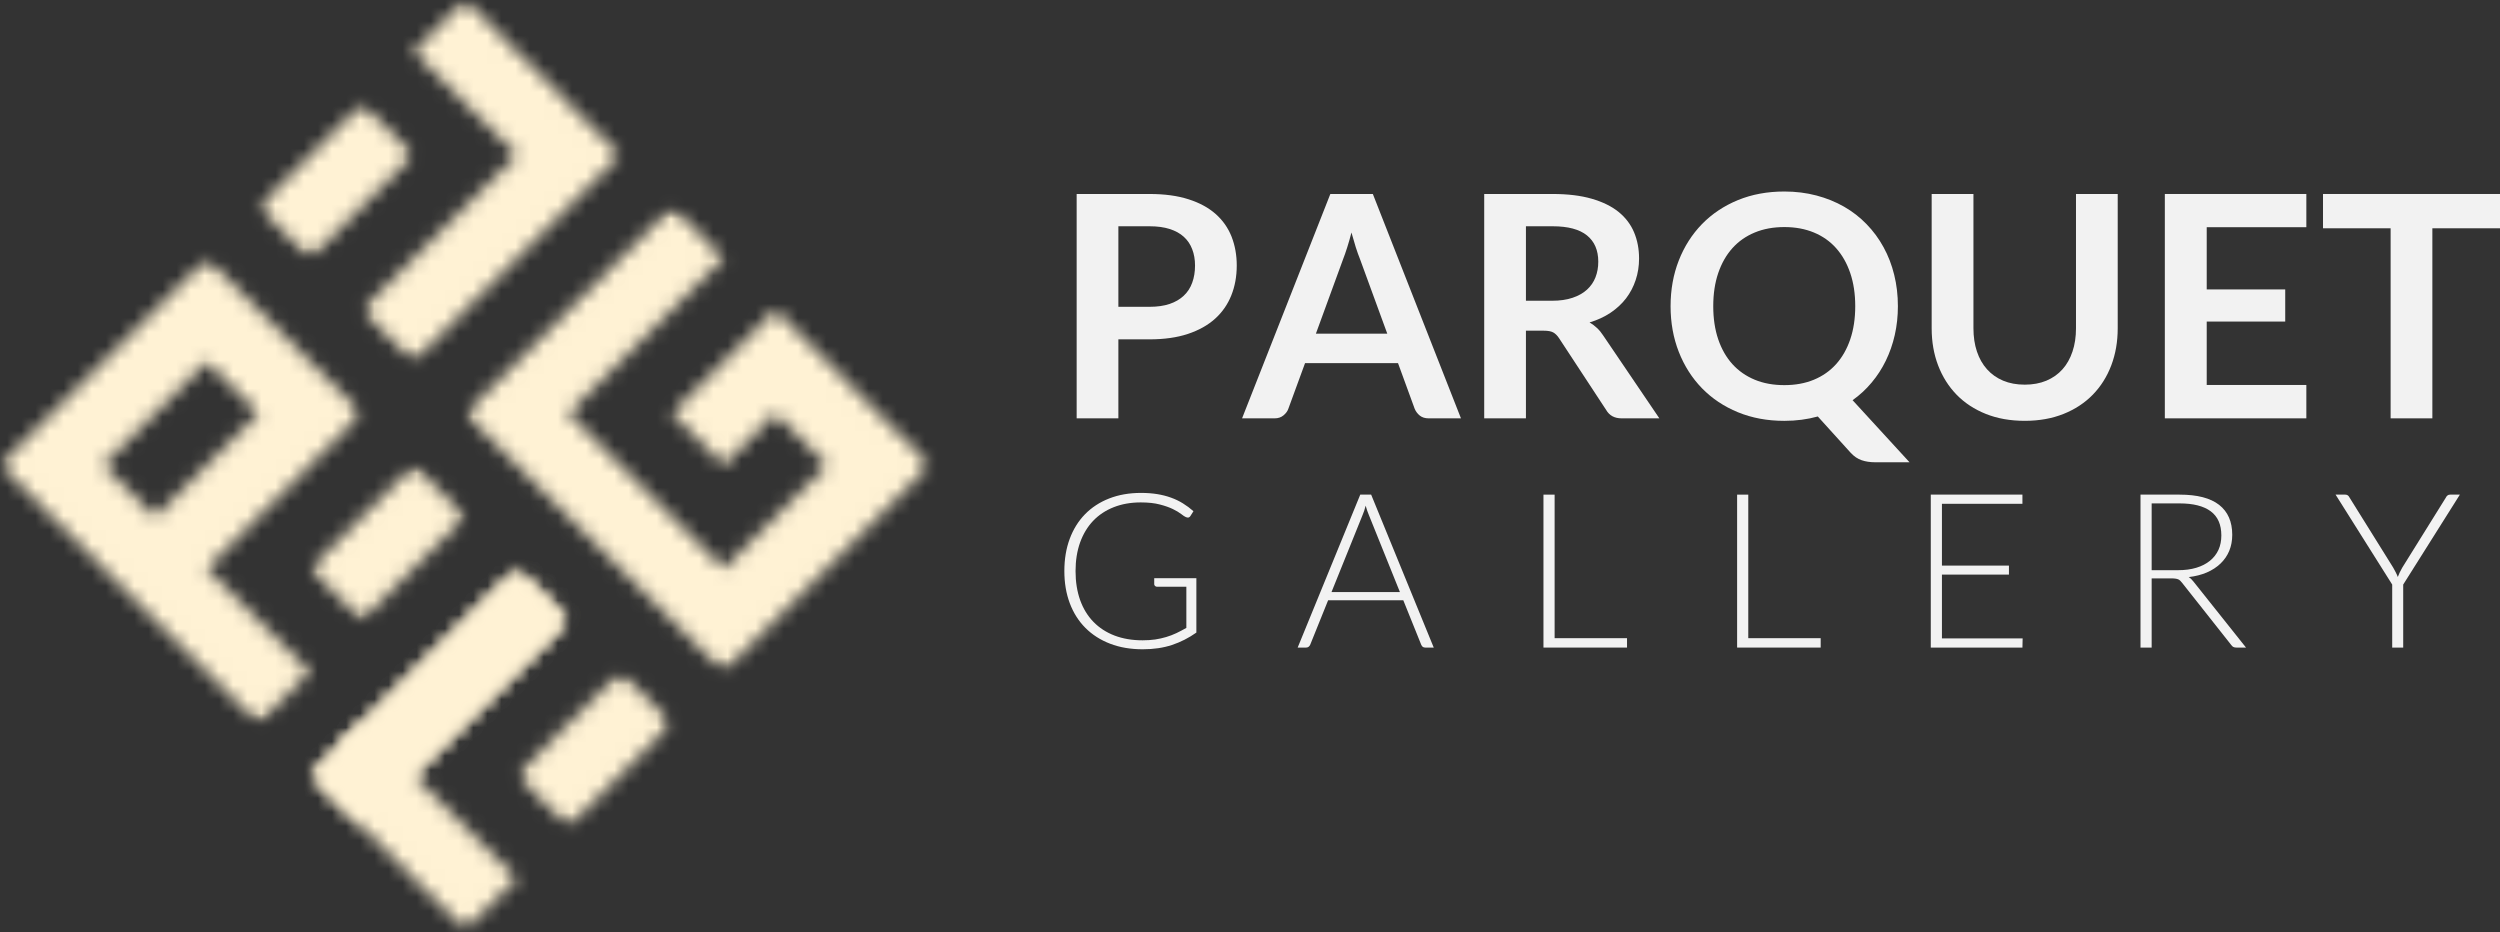
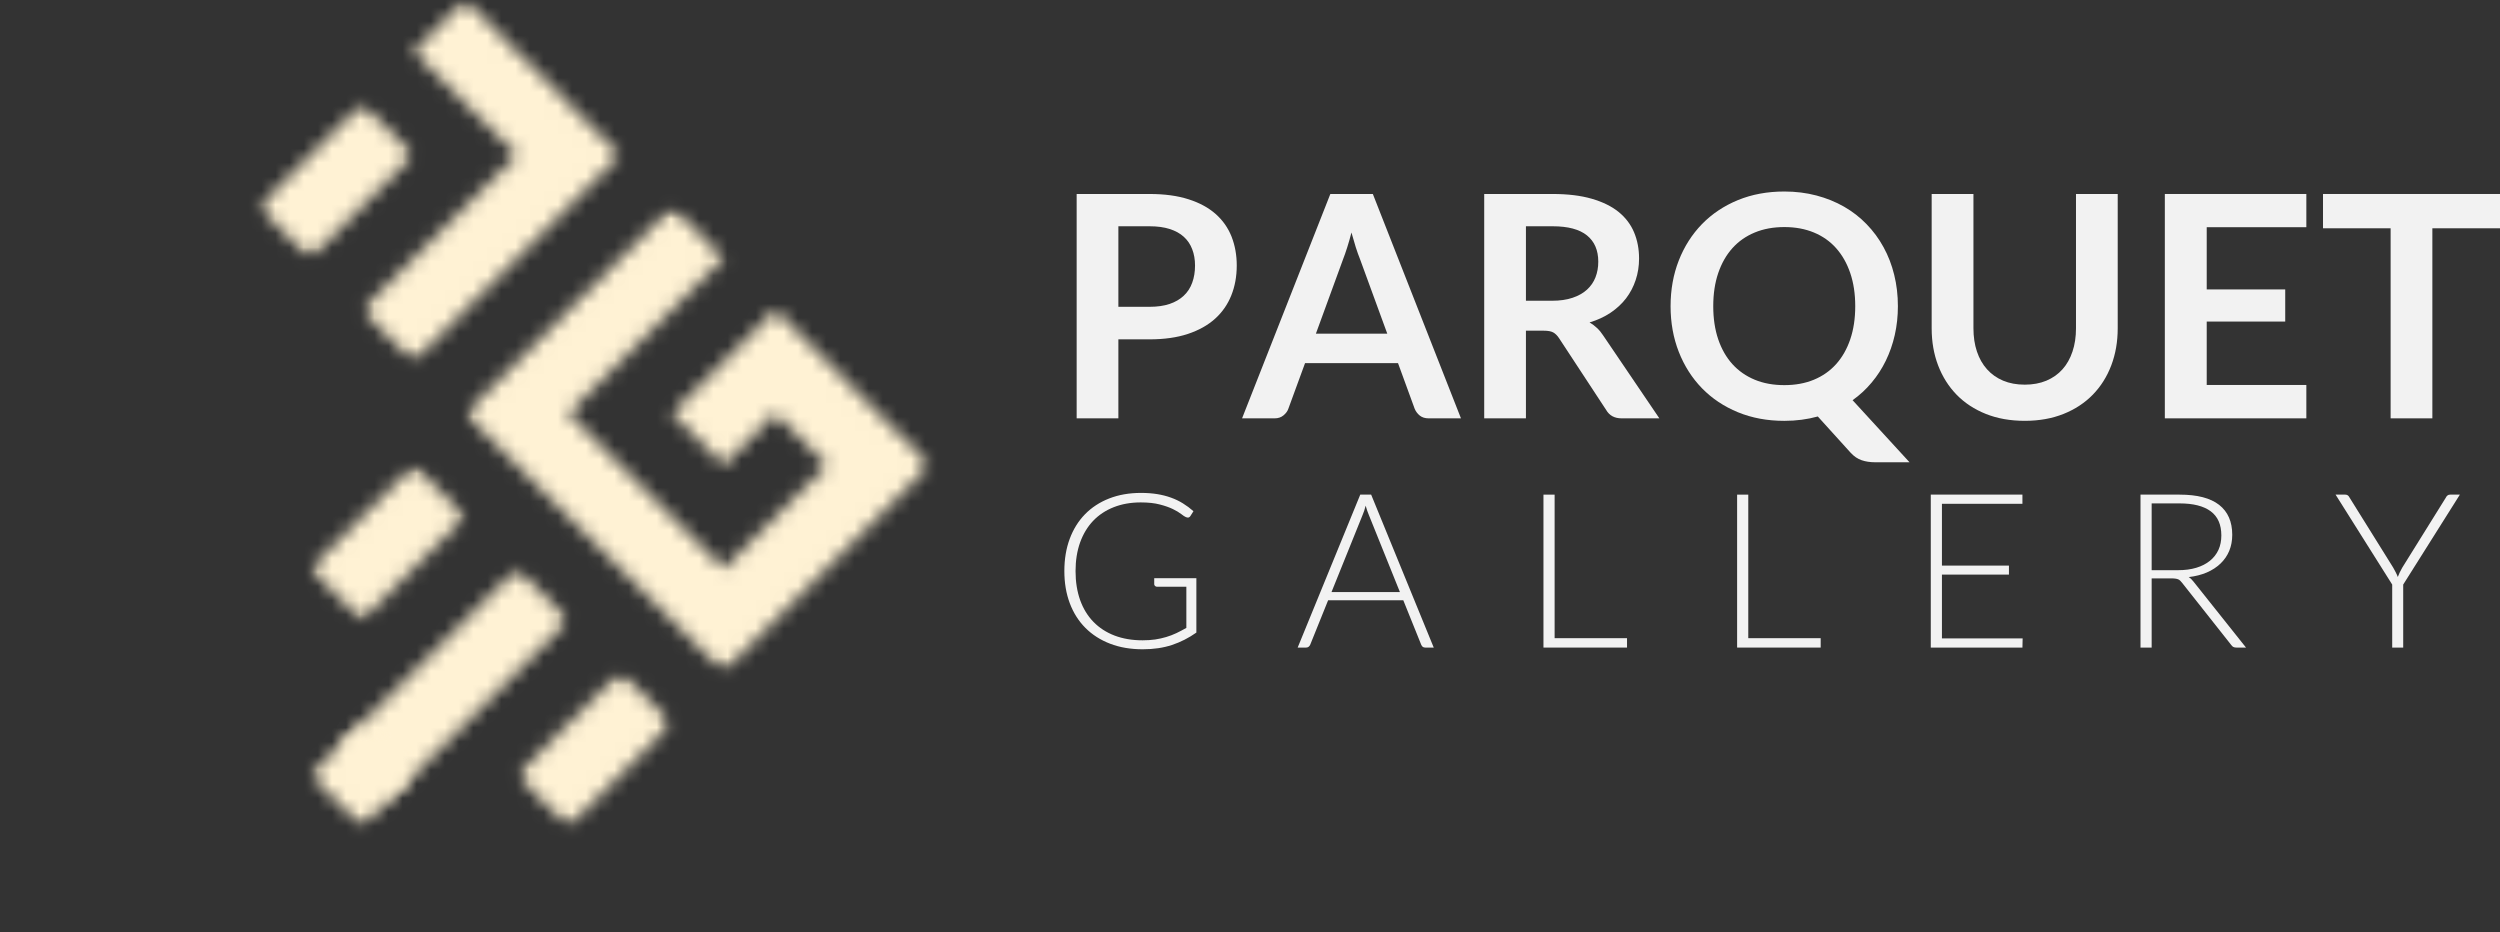
<svg xmlns="http://www.w3.org/2000/svg" width="177" height="66" viewBox="0 0 177 66" fill="none">
  <rect x="0" y="0" width="177" height="66" fill="#333333" stroke="none" />
  <mask id="mask0_11683_860" style="mask-type:luminance" maskUnits="userSpaceOnUse" x="23" y="40" width="18" height="17">
    <path d="M23.773 40.152H40.312V56.784H23.773V40.152Z" fill="white" />
  </mask>
  <g mask="url(#mask0_11683_860)">
    <mask id="mask1_11683_860" style="mask-type:luminance" maskUnits="userSpaceOnUse" x="23" y="40" width="18" height="17">
      <path d="M23.785 53.056L27.445 56.716L40.251 43.91L36.591 40.25L32.933 43.91L23.785 53.056Z" fill="white" />
    </mask>
    <g mask="url(#mask1_11683_860)">
      <path d="M-0.879 -0.883H66.747V66.744H-0.879V-0.883Z" fill="#FFF2D4" />
    </g>
  </g>
  <mask id="mask2_11683_860" style="mask-type:luminance" maskUnits="userSpaceOnUse" x="21" y="51" width="9" height="8">
    <path d="M21.84 51.141H29.413V58.645H21.84V51.141Z" fill="white" />
  </mask>
  <g mask="url(#mask2_11683_860)">
    <mask id="mask3_11683_860" style="mask-type:luminance" maskUnits="userSpaceOnUse" x="21" y="51" width="9" height="8">
      <path d="M25.617 58.55L29.276 54.89L25.617 51.23L21.957 54.89L25.617 58.55Z" fill="white" />
    </mask>
    <g mask="url(#mask3_11683_860)">
      <path d="M-0.879 -0.879H66.747V66.748H-0.879V-0.879Z" fill="#FFF2D4" />
    </g>
  </g>
  <mask id="mask4_11683_860" style="mask-type:luminance" maskUnits="userSpaceOnUse" x="25" y="0" width="20" height="26">
    <path d="M25.535 0H44.026V25.712H25.535V0Z" fill="white" />
  </mask>
  <g mask="url(#mask4_11683_860)">
    <mask id="mask5_11683_860" style="mask-type:luminance" maskUnits="userSpaceOnUse" x="25" y="0" width="19" height="26">
      <path d="M36.59 10.978L25.613 21.955L29.273 25.615L43.908 10.978L32.933 0L29.275 3.659L32.934 7.318L36.59 10.978Z" fill="white" />
    </mask>
    <g mask="url(#mask5_11683_860)">
      <path d="M-0.879 -0.883H66.747V66.744H-0.879V-0.883Z" fill="#FFF2D4" />
    </g>
  </g>
  <mask id="mask6_11683_860" style="mask-type:luminance" maskUnits="userSpaceOnUse" x="0" y="18" width="26" height="34">
    <path d="M0 18.219H25.712V51.247H0V18.219Z" fill="white" />
  </mask>
  <g mask="url(#mask6_11683_860)">
    <mask id="mask7_11683_860" style="mask-type:luminance" maskUnits="userSpaceOnUse" x="0" y="18" width="26" height="34">
-       <path d="M10.977 36.591L7.317 32.934L14.637 25.616L18.296 29.276L10.977 36.591ZM21.954 32.932L25.614 29.274L14.637 18.297L0 32.934L18.294 51.23L21.954 47.57L14.635 40.251L21.954 32.932Z" fill="white" />
-     </mask>
+       </mask>
    <g mask="url(#mask7_11683_860)">
      <path d="M-0.883 -0.879H66.743V66.748H-0.883V-0.879Z" fill="#FFF2D4" />
    </g>
  </g>
  <mask id="mask8_11683_860" style="mask-type:luminance" maskUnits="userSpaceOnUse" x="18" y="7" width="12" height="12">
    <path d="M18.211 7.223H29.413V18.317H18.211V7.223Z" fill="white" />
  </mask>
  <g mask="url(#mask8_11683_860)">
    <mask id="mask9_11683_860" style="mask-type:luminance" maskUnits="userSpaceOnUse" x="18" y="7" width="12" height="12">
      <path d="M25.616 7.32L18.297 14.64L21.956 18.299L29.276 10.98L25.616 7.32Z" fill="white" />
    </mask>
    <g mask="url(#mask9_11683_860)">
      <path d="M-0.879 -0.879H66.747V66.748H-0.879V-0.879Z" fill="#FFF2D4" />
    </g>
  </g>
  <mask id="mask10_11683_860" style="mask-type:luminance" maskUnits="userSpaceOnUse" x="21" y="32" width="13" height="13">
    <path d="M21.84 32.934H33.025V44.028H21.84V32.934Z" fill="white" />
  </mask>
  <g mask="url(#mask10_11683_860)">
    <mask id="mask11_11683_860" style="mask-type:luminance" maskUnits="userSpaceOnUse" x="21" y="32" width="12" height="12">
      <path d="M25.617 43.911L32.936 36.593L29.276 32.934L21.957 40.251L25.615 43.911H25.617Z" fill="white" />
    </mask>
    <g mask="url(#mask11_11683_860)">
      <path d="M-0.879 -0.879H66.747V66.748H-0.879V-0.879Z" fill="#FFF2D4" />
    </g>
  </g>
  <mask id="mask12_11683_860" style="mask-type:luminance" maskUnits="userSpaceOnUse" x="21" y="40" width="20" height="26">
    <path d="M21.84 40.152H40.315V65.864H21.84V40.152Z" fill="white" />
  </mask>
  <g mask="url(#mask12_11683_860)">
    <mask id="mask13_11683_860" style="mask-type:luminance" maskUnits="userSpaceOnUse" x="21" y="40" width="20" height="26">
      <path d="M29.278 54.885L40.255 43.908L36.598 40.25L21.961 54.885L32.938 65.862L36.598 62.202L29.28 54.885H29.278Z" fill="white" />
    </mask>
    <g mask="url(#mask13_11683_860)">
-       <path d="M-0.875 -0.883H66.751V66.744H-0.875V-0.883Z" fill="#FFF2D4" />
-     </g>
+       </g>
  </g>
  <mask id="mask14_11683_860" style="mask-type:luminance" maskUnits="userSpaceOnUse" x="36" y="47" width="12" height="12">
    <path d="M36.551 47.551H47.603V58.646H36.551V47.551Z" fill="white" />
  </mask>
  <g mask="url(#mask14_11683_860)">
    <mask id="mask15_11683_860" style="mask-type:luminance" maskUnits="userSpaceOnUse" x="36" y="47" width="12" height="12">
      <path d="M43.909 47.57L36.59 54.888L40.249 58.547L47.567 51.23L43.909 47.57Z" fill="white" />
    </mask>
    <g mask="url(#mask15_11683_860)">
      <path d="M-0.883 -0.879H66.743V66.748H-0.883V-0.879Z" fill="#FFF2D4" />
    </g>
  </g>
  <mask id="mask16_11683_860" style="mask-type:luminance" maskUnits="userSpaceOnUse" x="32" y="14" width="34" height="34">
    <path d="M32.934 14.617H65.866V47.614H32.934V14.617Z" fill="white" />
  </mask>
  <g mask="url(#mask16_11683_860)">
    <mask id="mask17_11683_860" style="mask-type:luminance" maskUnits="userSpaceOnUse" x="32" y="14" width="34" height="34">
      <path d="M65.865 32.931L51.23 47.568L32.934 29.273L47.569 14.637L51.228 18.296L40.251 29.273L51.228 40.251L58.547 32.931L54.888 29.273L51.228 32.931L47.569 29.273L54.886 21.954L62.205 29.273L65.865 32.931Z" fill="white" />
    </mask>
    <g mask="url(#mask17_11683_860)">
      <path d="M-0.879 -0.883H66.747V66.744H-0.879V-0.883Z" fill="#FFF2D4" />
    </g>
  </g>
  <path d="M81.389 21.722C81.933 21.722 82.405 21.655 82.807 21.52C83.209 21.383 83.543 21.189 83.81 20.936C84.079 20.684 84.279 20.377 84.409 20.014C84.542 19.652 84.608 19.246 84.608 18.798C84.608 18.374 84.542 17.991 84.409 17.648C84.279 17.302 84.082 17.01 83.818 16.769C83.553 16.527 83.22 16.342 82.818 16.215C82.416 16.085 81.94 16.02 81.389 16.02H79.181V21.722H81.389ZM81.389 13.734C82.452 13.734 83.371 13.859 84.148 14.109C84.925 14.357 85.565 14.704 86.07 15.153C86.574 15.599 86.949 16.133 87.195 16.755C87.439 17.378 87.562 18.058 87.562 18.798C87.562 19.567 87.433 20.273 87.176 20.914C86.921 21.553 86.538 22.105 86.026 22.567C85.513 23.029 84.87 23.387 84.097 23.644C83.325 23.899 82.422 24.026 81.389 24.026H79.181V29.619H76.227V13.734H81.389Z" fill="#F2F2F2" />
  <path d="M98.218 23.622L96.286 18.338C96.19 18.103 96.091 17.826 95.988 17.504C95.887 17.181 95.786 16.834 95.683 16.461C95.588 16.834 95.488 17.183 95.385 17.508C95.282 17.834 95.183 18.118 95.088 18.36L93.166 23.622H98.218ZM103.436 29.619H101.15C100.895 29.619 100.687 29.555 100.526 29.427C100.364 29.298 100.243 29.139 100.162 28.95L98.979 25.709H92.398L91.211 28.95C91.153 29.117 91.039 29.27 90.87 29.409C90.702 29.549 90.495 29.619 90.245 29.619H87.938L94.188 13.734H97.197L103.436 29.619Z" fill="#F2F2F2" />
  <path d="M109.884 21.293C110.44 21.293 110.925 21.223 111.339 21.083C111.753 20.943 112.094 20.751 112.361 20.506C112.627 20.262 112.828 19.972 112.96 19.635C113.092 19.297 113.158 18.928 113.158 18.526C113.158 17.72 112.892 17.102 112.361 16.67C111.829 16.237 111.018 16.02 109.928 16.02H108.036V21.293H109.884ZM117.483 29.619H114.815C114.31 29.619 113.945 29.422 113.717 29.027L110.377 23.938C110.252 23.75 110.114 23.615 109.965 23.534C109.815 23.453 109.594 23.413 109.3 23.413H108.036V29.619H105.082V13.734H109.928C111.003 13.734 111.927 13.847 112.699 14.072C113.472 14.296 114.107 14.608 114.602 15.009C115.096 15.412 115.46 15.893 115.694 16.453C115.929 17.015 116.046 17.632 116.046 18.305C116.046 18.84 115.966 19.345 115.807 19.823C115.65 20.299 115.423 20.73 115.128 21.12C114.831 21.507 114.464 21.847 114.029 22.141C113.593 22.433 113.097 22.662 112.541 22.828C112.732 22.939 112.907 23.07 113.066 23.221C113.228 23.371 113.375 23.549 113.507 23.754L117.483 29.619Z" fill="#F2F2F2" />
  <path d="M121.298 21.679C121.298 22.549 121.415 23.331 121.65 24.023C121.886 24.714 122.22 25.3 122.653 25.779C123.089 26.26 123.617 26.628 124.237 26.885C124.856 27.141 125.554 27.267 126.331 27.267C127.105 27.267 127.802 27.141 128.422 26.885C129.041 26.628 129.567 26.26 129.998 25.779C130.429 25.3 130.763 24.714 130.998 24.023C131.233 23.331 131.351 22.549 131.351 21.679C131.351 20.807 131.233 20.025 130.998 19.335C130.763 18.642 130.429 18.054 129.998 17.571C129.567 17.086 129.041 16.717 128.422 16.461C127.802 16.204 127.105 16.076 126.331 16.076C125.554 16.076 124.856 16.204 124.237 16.461C123.617 16.717 123.089 17.086 122.653 17.571C122.22 18.054 121.886 18.642 121.65 19.335C121.415 20.025 121.298 20.807 121.298 21.679ZM135.194 32.728H132.754C132.403 32.728 132.087 32.68 131.806 32.584C131.524 32.489 131.266 32.313 131.031 32.059L128.701 29.487C128.328 29.59 127.946 29.667 127.555 29.718C127.163 29.77 126.755 29.796 126.331 29.796C125.128 29.796 124.032 29.593 123.043 29.186C122.055 28.779 121.208 28.214 120.5 27.488C119.795 26.763 119.247 25.904 118.858 24.912C118.47 23.92 118.277 22.843 118.277 21.679C118.277 20.513 118.47 19.434 118.858 18.442C119.247 17.45 119.795 16.592 120.5 15.866C121.208 15.141 122.055 14.575 123.043 14.168C124.032 13.762 125.128 13.559 126.331 13.559C127.134 13.559 127.891 13.653 128.602 13.841C129.312 14.028 129.964 14.292 130.557 14.632C131.152 14.972 131.685 15.387 132.155 15.873C132.627 16.358 133.028 16.902 133.357 17.505C133.688 18.106 133.938 18.757 134.11 19.46C134.284 20.163 134.371 20.903 134.371 21.679C134.371 22.39 134.297 23.07 134.15 23.718C134.004 24.365 133.792 24.97 133.518 25.533C133.244 26.097 132.909 26.615 132.512 27.087C132.117 27.561 131.668 27.976 131.163 28.333L135.194 32.728Z" fill="#F2F2F2" />
  <path d="M143.353 27.234C143.924 27.234 144.435 27.14 144.886 26.951C145.336 26.76 145.714 26.494 146.021 26.15C146.33 25.805 146.566 25.387 146.73 24.897C146.896 24.405 146.98 23.855 146.98 23.247V13.734H149.934V23.247C149.934 24.193 149.782 25.066 149.479 25.867C149.175 26.668 148.738 27.361 148.171 27.943C147.602 28.526 146.911 28.981 146.098 29.306C145.287 29.631 144.372 29.795 143.353 29.795C142.329 29.795 141.411 29.631 140.598 29.306C139.784 28.981 139.093 28.526 138.525 27.943C137.96 27.361 137.523 26.668 137.217 25.867C136.913 25.066 136.762 24.193 136.762 23.247V13.734H139.72V23.236C139.72 23.844 139.801 24.394 139.966 24.886C140.129 25.377 140.367 25.795 140.679 26.143C140.989 26.491 141.37 26.76 141.821 26.951C142.271 27.14 142.782 27.234 143.353 27.234Z" fill="#F2F2F2" />
  <path d="M156.235 16.086V20.491H161.794V22.766H156.235V27.256H163.289V29.619H153.27V13.734H163.289V16.086H156.235Z" fill="#F2F2F2" />
  <path d="M177.002 16.163H172.211V29.619H169.256V16.163H164.469V13.734H177.002V16.163Z" fill="#F2F2F2" />
  <path d="M84.703 40.935V44.786C84.164 45.168 83.588 45.461 82.976 45.664C82.363 45.867 81.675 45.969 80.911 45.969C80.053 45.969 79.283 45.839 78.6 45.576C77.916 45.314 77.333 44.942 76.851 44.459C76.368 43.977 75.999 43.394 75.741 42.71C75.484 42.027 75.356 41.268 75.356 40.432C75.356 39.594 75.481 38.836 75.734 38.154C75.986 37.473 76.347 36.892 76.818 36.409C77.29 35.926 77.861 35.554 78.53 35.292C79.199 35.03 79.95 34.898 80.786 34.898C81.2 34.898 81.581 34.927 81.929 34.983C82.279 35.04 82.605 35.123 82.906 35.233C83.207 35.341 83.488 35.475 83.748 35.637C84.007 35.797 84.257 35.981 84.497 36.192L84.284 36.53C84.213 36.65 84.105 36.677 83.961 36.611C83.885 36.581 83.775 36.511 83.634 36.398C83.491 36.285 83.296 36.168 83.046 36.045C82.796 35.923 82.486 35.813 82.116 35.718C81.746 35.62 81.295 35.571 80.764 35.571C80.061 35.571 79.424 35.684 78.853 35.909C78.285 36.132 77.8 36.453 77.398 36.872C76.999 37.29 76.69 37.801 76.472 38.404C76.257 39.005 76.149 39.681 76.149 40.432C76.149 41.192 76.257 41.875 76.472 42.482C76.69 43.09 77.005 43.606 77.417 44.029C77.828 44.451 78.326 44.774 78.912 44.999C79.5 45.222 80.16 45.334 80.893 45.334C81.216 45.334 81.514 45.314 81.786 45.275C82.058 45.233 82.317 45.176 82.564 45.102C82.812 45.029 83.051 44.937 83.285 44.827C83.517 44.716 83.753 44.593 83.994 44.455V41.542H81.918C81.864 41.542 81.817 41.523 81.778 41.486C81.739 41.45 81.719 41.409 81.719 41.365V40.935H84.703Z" fill="#F2F2F2" />
  <path d="M99.113 41.916L96.909 36.445C96.833 36.267 96.759 36.052 96.688 35.802C96.659 35.925 96.626 36.041 96.589 36.151C96.552 36.26 96.514 36.36 96.475 36.453L94.271 41.916H99.113ZM101.509 45.848H100.907C100.833 45.848 100.772 45.829 100.726 45.793C100.682 45.754 100.647 45.704 100.62 45.642L99.352 42.497H94.032L92.764 45.642C92.742 45.699 92.705 45.748 92.654 45.789C92.604 45.828 92.545 45.848 92.474 45.848H91.875L96.306 35.02H97.078L101.509 45.848Z" fill="#F2F2F2" />
  <path d="M115.193 45.183V45.848H109.277V35.02H110.067V45.183H115.193Z" fill="#F2F2F2" />
  <path d="M128.904 45.183V45.848H122.988V35.02H123.778V45.183H128.904Z" fill="#F2F2F2" />
  <path d="M143.203 45.197L143.188 45.848H136.699V35.02H143.188V35.67H137.489V40.046H142.233V40.682H137.489V45.197H143.203Z" fill="#F2F2F2" />
  <path d="M154.211 40.369C154.69 40.369 155.12 40.312 155.5 40.197C155.88 40.082 156.2 39.917 156.463 39.704C156.728 39.489 156.928 39.232 157.066 38.933C157.203 38.631 157.271 38.291 157.271 37.911C157.271 37.142 157.02 36.572 156.518 36.199C156.016 35.827 155.282 35.641 154.317 35.641H152.337V40.369H154.211ZM159.017 45.848H158.344C158.256 45.848 158.183 45.835 158.124 45.807C158.065 45.778 158.01 45.726 157.959 45.649L154.486 41.255C154.444 41.202 154.402 41.154 154.358 41.112C154.315 41.07 154.268 41.038 154.214 41.016C154.16 40.994 154.097 40.978 154.023 40.968C153.95 40.956 153.859 40.95 153.751 40.95H152.337V45.848H151.547V35.02H154.317C155.561 35.02 156.493 35.261 157.113 35.743C157.733 36.227 158.043 36.934 158.043 37.867C158.043 38.281 157.971 38.66 157.83 39.002C157.688 39.343 157.482 39.642 157.213 39.899C156.945 40.156 156.622 40.367 156.243 40.531C155.862 40.693 155.435 40.802 154.96 40.858C155.083 40.934 155.193 41.037 155.291 41.167L159.017 45.848Z" fill="#F2F2F2" />
  <path d="M170.147 41.387V45.848H169.368V41.387L165.359 35.02H166.046C166.117 35.02 166.176 35.037 166.223 35.071C166.269 35.103 166.307 35.15 166.337 35.211L169.438 40.186C169.504 40.303 169.565 40.417 169.622 40.527C169.678 40.636 169.725 40.743 169.765 40.851C169.806 40.743 169.851 40.636 169.901 40.527C169.952 40.417 170.012 40.303 170.081 40.186L173.178 35.211C173.202 35.155 173.239 35.11 173.289 35.075C173.337 35.038 173.397 35.02 173.469 35.02H174.159L170.147 41.387Z" fill="#F2F2F2" />
</svg>